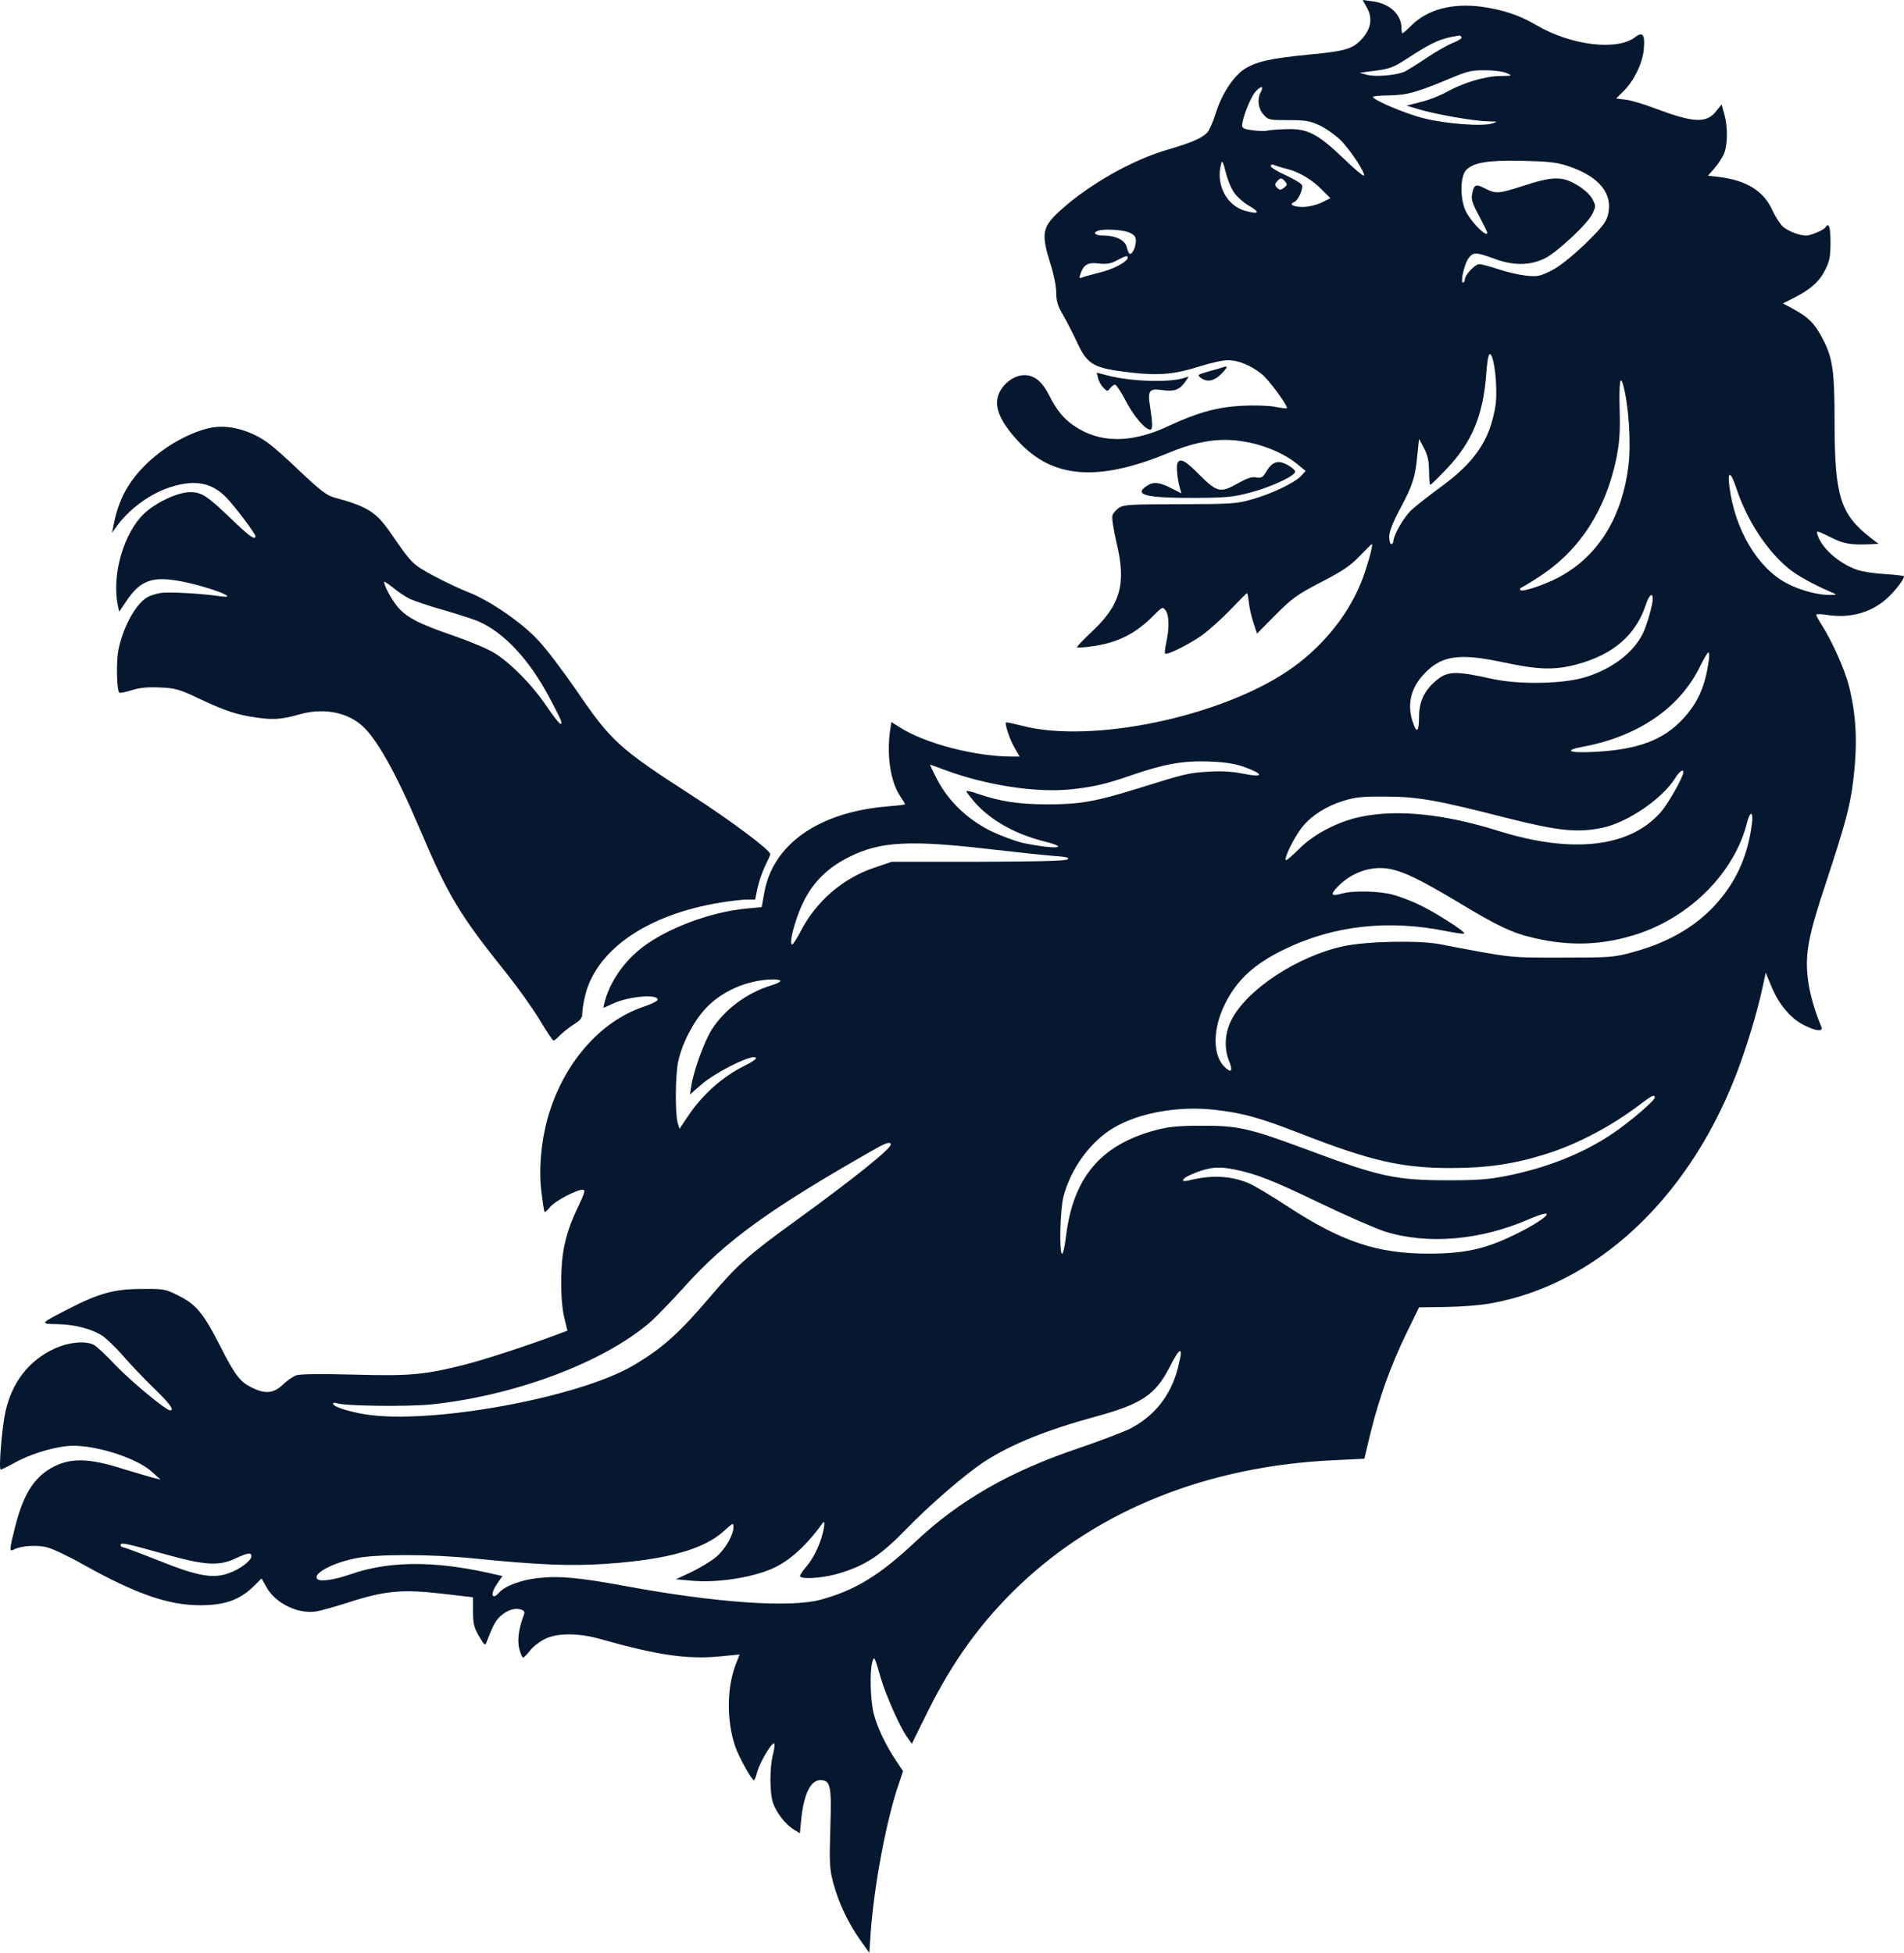
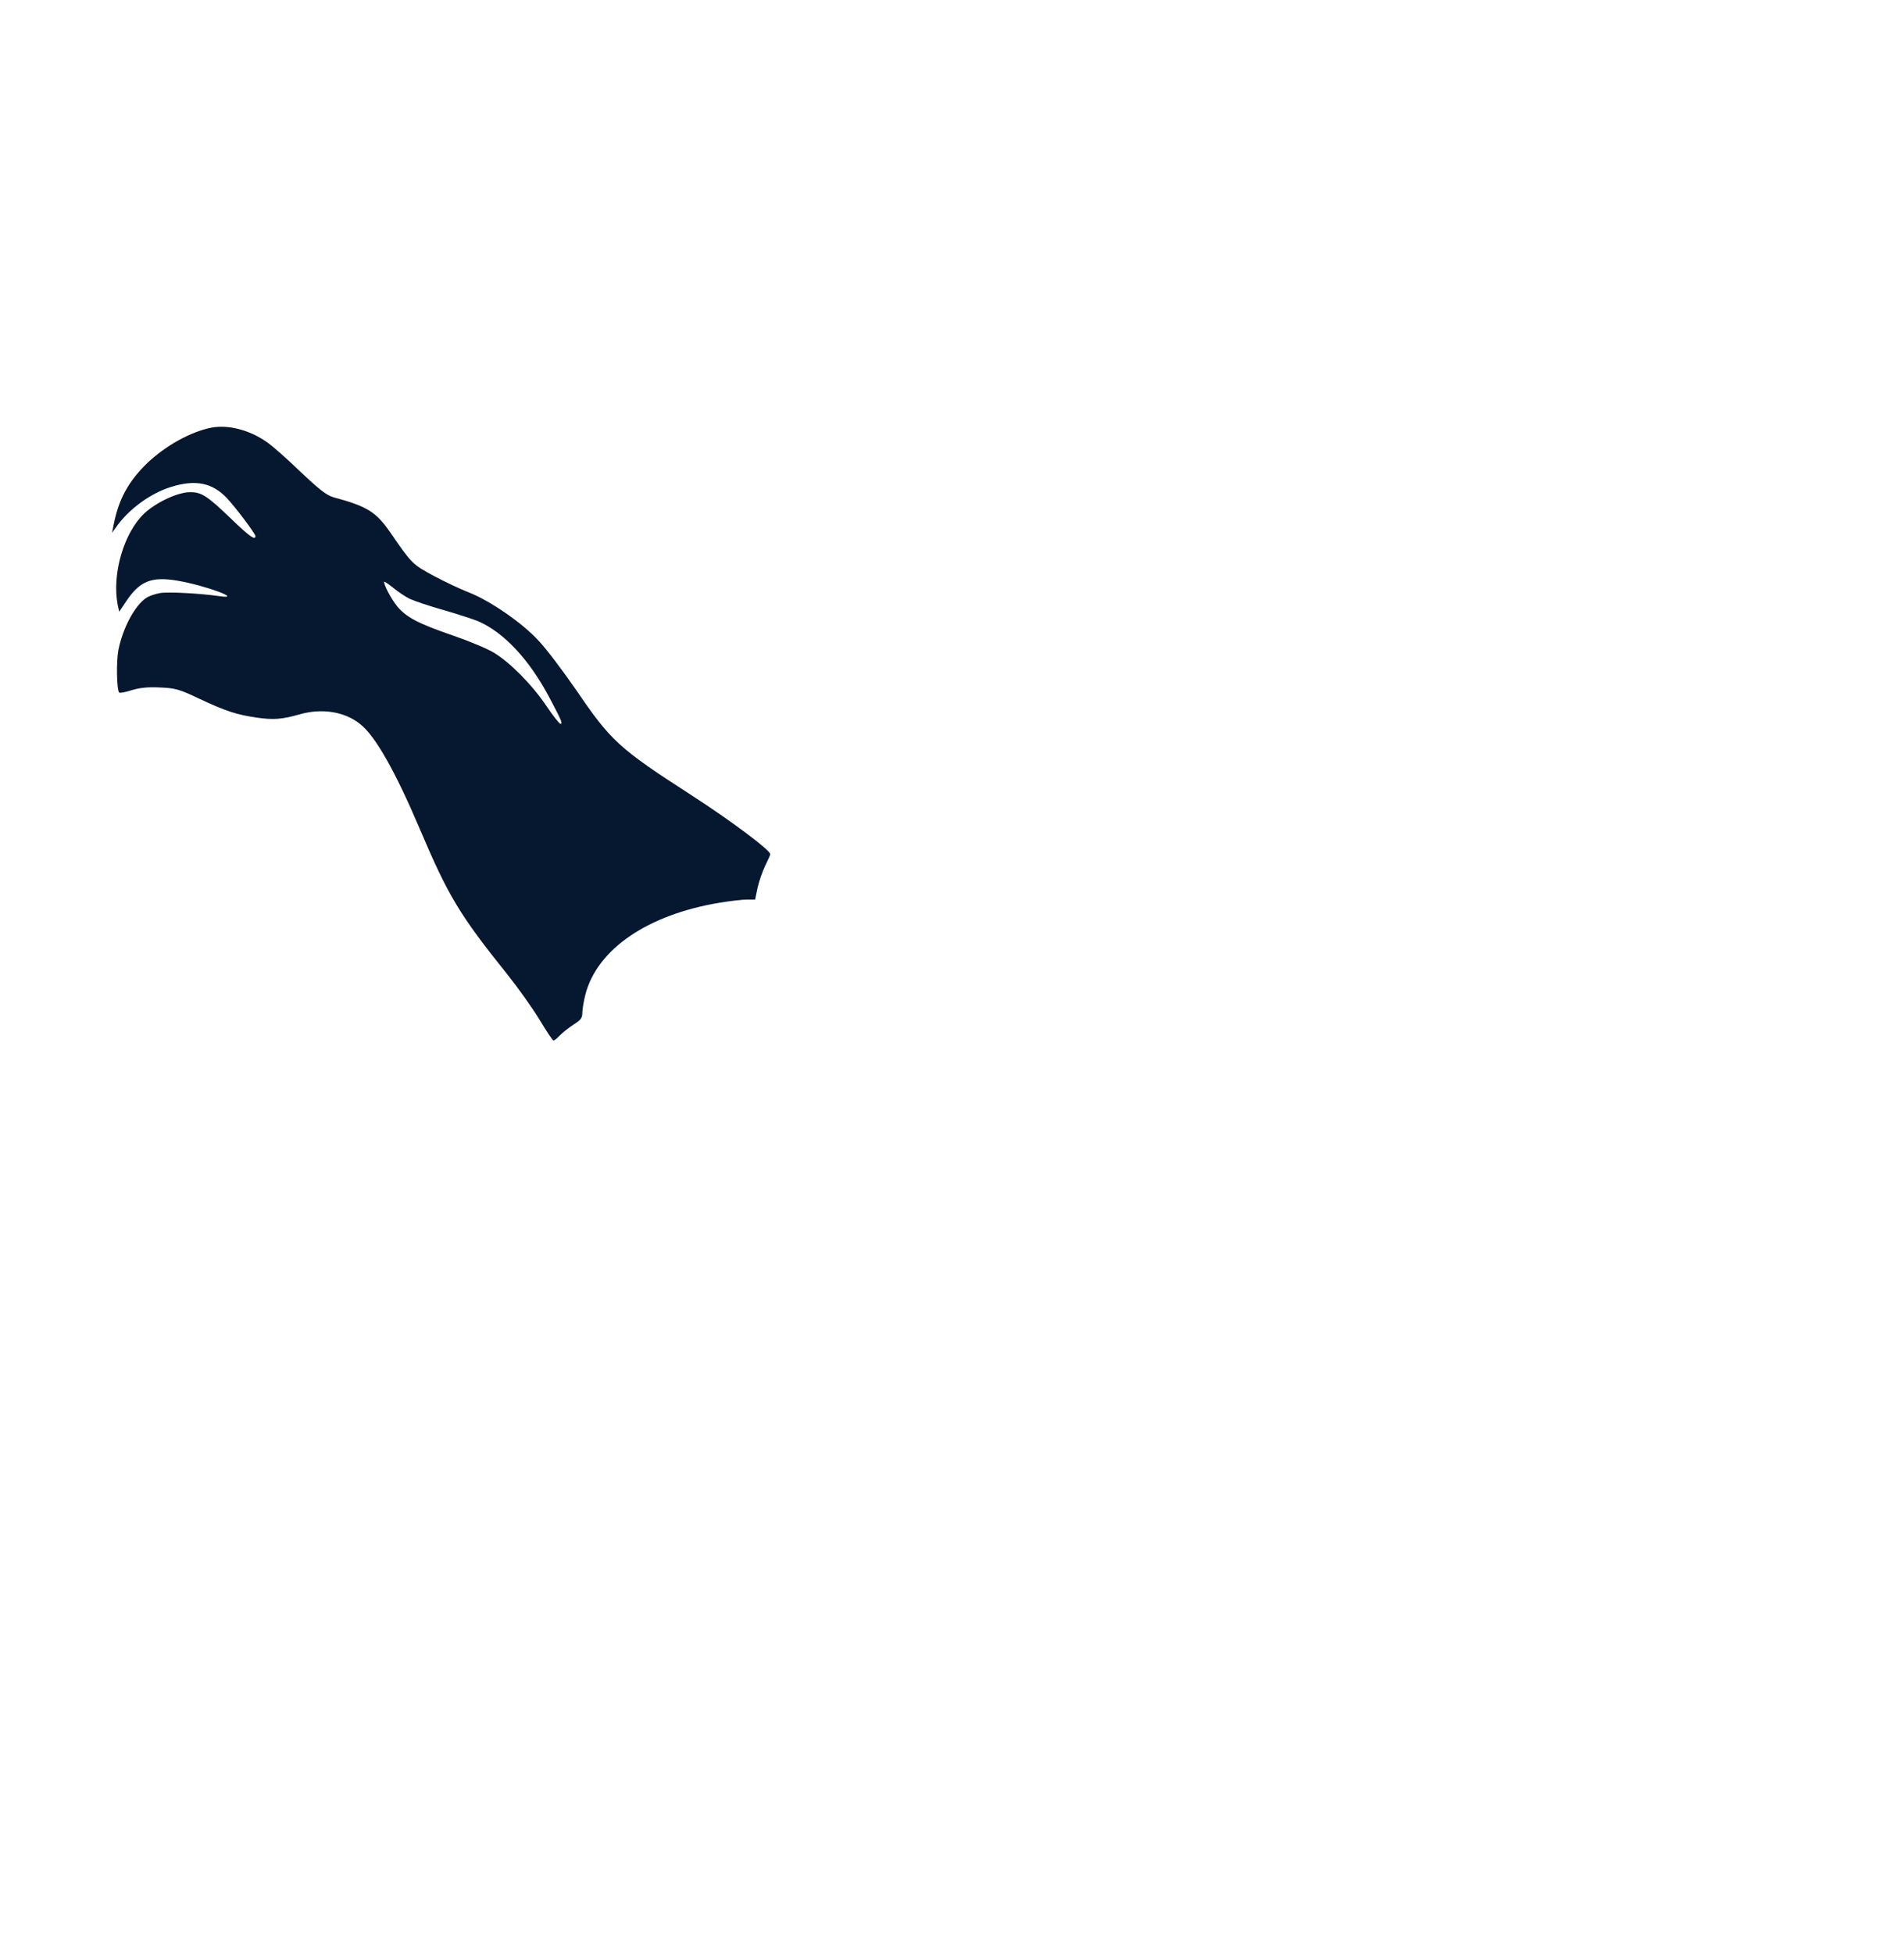
<svg xmlns="http://www.w3.org/2000/svg" xmlns:ns1="http://sodipodi.sourceforge.net/DTD/sodipodi-0.dtd" xmlns:ns2="http://www.inkscape.org/namespaces/inkscape" version="1.0" width="932.049pt" height="955.8pt" viewBox="0 0 932.049 955.8" preserveAspectRatio="xMidYMid meet" id="svg14" ns1:docname="aos_lion_.svg" ns2:version="1.1.2 (76b9e6a115, 2022-02-25)">
  <defs id="defs18" />
  <ns1:namedview id="namedview16" pagecolor="#ffffff" bordercolor="#666666" borderopacity="1.0" ns2:pageshadow="2" ns2:pageopacity="0.0" ns2:pagecheckerboard="true" ns2:document-units="pt" showgrid="false" fit-margin-top="0" fit-margin-left="0" fit-margin-right="0" fit-margin-bottom="0" ns2:zoom="1.5720821" ns2:cx="72.833348" ns2:cy="883.85972" ns2:window-width="2560" ns2:window-height="1376" ns2:window-x="0" ns2:window-y="0" ns2:window-maximized="1" ns2:current-layer="svg14" />
  <g transform="matrix(0.1,0,0,-0.1,-110.951,1049.3)" fill="#000000" stroke="none" id="g12">
-     <path d="m 7802,10453 c 27,-49 19,-100 -23,-147 -45,-52 -80,-63 -259,-80 -189,-18 -264,-35 -320,-72 -54,-36 -111,-124 -139,-215 -13,-41 -31,-82 -40,-93 -25,-28 -77,-51 -194,-85 -171,-49 -380,-167 -520,-292 -98,-87 -103,-116 -53,-275 14,-43 26,-103 26,-132 0,-42 7,-66 33,-110 18,-31 48,-90 67,-130 53,-116 80,-131 269,-153 133,-15 212,-8 331,30 52,17 115,31 140,31 51,0 112,-25 165,-67 34,-26 132,-160 124,-168 -2,-2 -29,1 -59,7 -30,6 -102,8 -160,5 -119,-6 -219,-33 -360,-99 -182,-86 -338,-85 -463,1 -50,34 -84,75 -120,146 -32,64 -65,94 -108,101 -70,10 -149,-61 -149,-134 0,-53 36,-117 108,-193 168,-179 389,-194 731,-53 102,43 194,64 276,64 127,0 272,-49 358,-121 l 38,-31 -23,-25 c -32,-34 -148,-89 -243,-115 -73,-21 -102,-22 -350,-23 -239,0 -274,-2 -297,-17 -15,-10 -29,-27 -33,-38 -4,-11 6,-71 20,-133 49,-201 20,-305 -122,-437 -41,-39 -74,-73 -71,-75 3,-3 37,-1 76,5 123,17 214,63 300,152 41,41 44,42 57,24 18,-24 19,-86 4,-156 -6,-28 -9,-54 -6,-56 9,-9 119,46 181,90 33,24 96,80 139,125 42,44 79,81 81,81 2,0 6,-21 9,-47 3,-27 13,-71 23,-100 l 17,-51 91,92 c 82,82 104,98 223,160 105,54 143,80 188,127 31,32 58,59 60,59 9,0 -28,-130 -56,-196 -68,-164 -197,-318 -354,-424 -336,-227 -962,-357 -1299,-270 -44,11 -81,19 -82,17 -7,-7 19,-85 42,-124 l 25,-43 h -38 c -180,0 -425,64 -549,143 l -41,26 -7,-46 c -16,-121 3,-245 49,-315 14,-21 25,-39 25,-41 0,-3 -39,-7 -86,-11 -339,-28 -564,-187 -604,-427 l -12,-66 -75,-7 c -172,-16 -385,-95 -508,-189 -87,-66 -157,-165 -183,-259 -6,-21 -9,-38 -8,-38 1,0 20,9 42,19 78,38 232,51 222,19 -2,-6 -33,-21 -69,-33 -215,-72 -395,-282 -469,-546 -32,-116 -44,-251 -30,-360 6,-51 13,-95 15,-98 3,-2 15,8 27,24 22,28 129,85 160,85 14,0 11,-14 -22,-82 -61,-128 -83,-221 -83,-363 -1,-77 5,-142 15,-182 l 15,-63 -56,-21 c -118,-45 -350,-121 -441,-144 -200,-51 -273,-58 -550,-50 -167,4 -264,3 -282,-4 -15,-6 -44,-26 -65,-46 -44,-42 -85,-46 -150,-14 -58,28 -83,60 -158,208 -80,157 -116,200 -203,243 -64,32 -71,33 -182,32 -132,0 -210,-22 -360,-100 -135,-69 -137,-71 -51,-72 82,-1 166,-22 220,-56 20,-13 66,-57 101,-97 35,-41 104,-113 152,-160 79,-76 103,-109 80,-109 -20,0 -188,139 -264,218 -46,49 -95,95 -108,102 -41,22 -126,14 -196,-19 -124,-58 -206,-164 -238,-308 -17,-76 -34,-283 -23,-283 4,0 35,15 69,34 75,41 174,72 255,81 115,13 336,-53 415,-125 l 43,-39 -40,10 c -22,6 -92,27 -155,46 -153,48 -240,50 -322,10 -98,-48 -152,-131 -194,-295 -29,-115 -30,-126 -6,-113 33,18 111,23 160,11 27,-6 109,-45 183,-87 253,-141 412,-197 569,-197 117,0 190,25 256,88 l 44,43 23,-41 c 44,-81 156,-135 246,-120 20,3 90,23 157,44 175,57 263,65 454,43 l 155,-18 v -70 c 0,-59 5,-78 29,-120 29,-48 30,-49 39,-25 31,81 44,104 70,126 34,28 67,38 97,29 15,-5 19,-12 15,-23 -26,-66 -34,-127 -24,-168 6,-24 15,-44 19,-44 4,0 19,15 34,34 14,19 47,44 73,57 61,30 166,30 273,-1 284,-80 428,-100 588,-84 50,5 92,9 92,9 0,0 -9,-23 -20,-51 -43,-115 -44,-273 -2,-398 18,-53 81,-166 92,-166 3,0 11,19 17,43 13,45 67,137 81,137 5,0 3,-23 -4,-52 -18,-66 -17,-192 0,-241 18,-49 61,-104 100,-128 l 31,-19 7,72 c 13,121 46,188 93,188 50,0 56,-27 49,-235 -5,-172 -4,-198 15,-270 25,-94 73,-196 133,-280 l 43,-60 6,90 c 16,234 78,565 139,739 l 20,60 -34,51 c -52,78 -93,165 -110,232 -16,63 -20,208 -6,253 9,29 10,27 41,-80 24,-83 95,-243 130,-291 l 22,-31 76,154 c 124,250 262,441 447,618 390,374 929,588 1545,616 l 147,7 31,129 c 42,170 98,326 174,483 l 63,129 134,2 c 74,1 173,9 220,18 511,93 956,505 1193,1106 50,127 107,312 133,434 l 17,78 29,-70 c 36,-86 94,-155 159,-187 59,-30 95,-33 84,-7 -32,75 -57,163 -65,229 -16,125 0,213 91,485 90,274 113,359 128,473 25,192 19,330 -19,482 -21,81 -81,215 -131,294 -16,25 -29,49 -29,53 0,4 21,4 48,0 114,-19 218,9 295,77 39,34 87,95 87,111 0,3 -42,8 -92,11 -51,3 -113,12 -138,21 -92,33 -175,108 -194,173 -7,20 -3,20 61,-12 67,-34 100,-40 193,-36 l 45,2 -35,27 c -152,117 -179,205 -180,562 0,262 -9,323 -61,420 -37,70 -67,100 -138,139 l -54,29 54,27 c 82,42 125,80 153,137 22,43 26,66 26,135 0,76 -8,100 -25,73 -8,-13 -72,-40 -94,-40 -33,0 -87,21 -113,43 -14,13 -37,48 -51,78 -43,97 -127,149 -264,166 l -53,6 31,35 c 18,20 38,52 47,71 19,45 20,133 2,196 l -13,47 -24,-30 c -49,-64 -109,-62 -303,11 -52,20 -116,39 -142,42 l -47,6 38,38 c 50,50 91,135 97,202 7,72 -5,89 -41,61 -87,-69 -315,-42 -485,58 -81,48 -162,75 -267,90 -144,19 -266,-13 -345,-92 -21,-21 -40,-38 -43,-38 -3,0 -5,11 -5,25 0,66 -57,120 -138,131 l -52,7 z m 462,-142 c 4,-5 -15,-17 -40,-27 -26,-10 -82,-42 -126,-71 -44,-30 -93,-60 -109,-69 -38,-19 -144,-29 -189,-17 l -35,10 55,7 c 97,12 108,17 185,67 117,76 157,94 247,108 4,1 9,-3 12,-8 z m 221,-176 c 29,-13 29,-13 -31,-14 -75,-1 -178,-32 -259,-76 -33,-19 -91,-42 -130,-51 l -70,-18 60,-18 c 78,-24 273,-58 338,-59 48,-1 50,-1 22,-10 -48,-16 -229,-2 -336,25 -89,22 -249,90 -249,105 0,3 37,7 83,7 87,2 136,16 307,88 72,30 96,36 160,35 42,0 88,-6 105,-14 z m -1204,-93 c -18,-34 -13,-79 13,-109 24,-27 27,-28 123,-28 85,0 106,-4 153,-26 30,-14 76,-47 102,-72 49,-49 124,-164 114,-174 -3,-3 -49,35 -101,86 -125,119 -175,145 -275,142 -41,-1 -83,-4 -94,-7 -10,-3 -42,-3 -72,1 -42,5 -54,10 -54,24 0,35 42,140 66,166 28,30 42,28 25,-3 z m -127,-496 c 15,-20 45,-46 66,-58 61,-35 55,-46 -15,-27 -91,25 -145,129 -118,229 5,21 9,14 23,-41 9,-37 28,-83 44,-103 z m 1626,136 c 158,-51 228,-137 200,-244 -10,-35 -31,-61 -113,-141 -69,-65 -123,-108 -164,-129 -57,-28 -68,-30 -125,-24 -35,4 -96,18 -136,32 -40,13 -81,24 -91,24 -21,0 -71,-53 -71,-76 0,-8 -4,-14 -9,-14 -14,0 7,93 28,120 23,30 35,30 130,-5 91,-33 170,-32 242,3 60,29 211,170 234,219 17,36 17,38 -1,73 -12,21 -40,47 -74,67 -72,44 -119,43 -259,-2 -126,-41 -138,-42 -193,-14 -44,23 -53,19 -62,-27 -6,-25 1,-47 34,-108 22,-42 40,-79 40,-81 0,-28 -73,44 -103,100 -31,58 -31,175 0,206 37,37 104,48 273,45 124,-3 168,-7 220,-24 z m -1370,-16 c 59,-14 125,-54 173,-104 l 39,-39 -44,-22 c -26,-12 -64,-21 -91,-21 -47,0 -70,13 -42,24 19,7 45,65 38,83 -3,8 -39,29 -79,48 -41,18 -74,39 -74,45 0,8 7,9 18,5 9,-4 37,-13 62,-19 z m -9,-62 c 11,-14 10,-18 -6,-30 -16,-12 -21,-12 -34,0 -12,12 -12,18 -1,30 16,20 24,20 41,0 z m -766,-248 c 27,-12 35,-21 35,-41 0,-29 -16,-65 -29,-65 -5,0 -11,14 -15,30 -7,37 -53,60 -116,60 -38,0 -54,13 -27,23 26,11 119,6 152,-7 z m -5,-124 c 0,-19 -69,-57 -134,-72 -39,-10 -79,-21 -89,-25 -15,-6 -16,-4 -7,21 16,43 36,54 89,47 36,-4 57,-1 87,15 43,23 54,26 54,14 z m 1783,-486 c 18,-45 27,-179 17,-240 -27,-169 -102,-278 -279,-405 -53,-39 -114,-87 -135,-107 -36,-35 -86,-123 -86,-151 0,-7 -4,-13 -10,-13 -5,0 -10,16 -10,36 0,24 17,69 54,138 61,114 74,154 84,264 l 8,77 24,-45 c 18,-34 24,-61 25,-112 0,-38 3,-68 6,-68 4,0 40,36 81,79 124,131 178,262 193,464 7,91 15,116 28,83 z m 641,-133 c 28,-98 41,-286 27,-401 -30,-243 -141,-429 -320,-533 -68,-41 -198,-86 -209,-74 -4,4 -1,10 5,12 7,3 48,27 90,55 196,128 322,323 375,578 15,75 19,125 16,238 -3,130 2,170 16,125 z m 555,-509 c 51,-155 147,-303 254,-392 45,-37 125,-81 217,-120 23,-10 22,-11 -15,-11 -55,-1 -148,24 -209,57 -144,76 -255,265 -281,476 -10,77 7,72 34,-10 z m -409,-542 c 0,-31 -29,-131 -50,-173 -48,-93 -147,-168 -275,-209 -109,-35 -326,-39 -460,-10 -184,41 -222,39 -280,-12 -55,-48 -79,-102 -79,-175 0,-66 -10,-81 -26,-37 -34,87 -19,170 43,240 87,98 173,113 396,65 169,-36 248,-39 355,-11 180,47 292,143 341,290 16,50 35,67 35,32 z m 274,-304 c -18,-128 -55,-209 -131,-289 -95,-100 -219,-145 -425,-156 -131,-7 -159,7 -55,26 269,51 471,191 569,393 18,37 36,68 41,68 4,0 5,-19 1,-42 z M 7195,6741 c 106,-38 104,-56 -5,-34 -50,10 -105,13 -165,9 -97,-6 -114,-10 -335,-79 -218,-68 -292,-81 -455,-81 -142,1 -224,13 -340,52 -30,11 -55,16 -55,12 0,-4 19,-28 41,-54 78,-88 198,-156 343,-192 131,-33 49,-39 -102,-8 -41,9 -113,36 -165,61 -113,57 -205,145 -260,251 -21,40 -36,72 -34,72 3,0 35,-12 73,-26 201,-75 450,-113 621,-94 110,12 169,26 298,71 156,53 246,69 370,65 78,-3 127,-10 170,-25 z m 2155,-27 c 0,-24 -77,-160 -114,-200 -152,-169 -430,-200 -788,-89 -266,84 -498,108 -678,70 -111,-23 -230,-85 -301,-157 -33,-33 -62,-58 -65,-55 -10,10 44,118 81,163 47,57 115,100 200,127 58,18 93,22 205,21 159,0 253,-17 597,-105 250,-63 344,-73 465,-48 125,26 295,142 359,245 18,30 39,45 39,28 z m 335,-256 c -18,-141 -67,-259 -152,-363 -102,-125 -244,-212 -429,-262 -95,-26 -109,-27 -349,-27 -265,0 -238,-3 -600,66 -102,19 -355,14 -467,-10 -226,-48 -477,-213 -551,-363 -32,-62 -36,-137 -11,-199 20,-50 12,-61 -21,-30 -60,57 -60,185 0,307 58,118 142,196 285,266 245,121 517,151 807,91 41,-8 77,-13 80,-10 8,8 -147,107 -223,142 -40,19 -98,41 -130,49 -68,17 -192,20 -247,4 -51,-14 -57,-5 -21,32 68,72 166,106 256,89 72,-14 150,-52 339,-165 192,-116 264,-150 372,-174 177,-41 336,-34 504,21 260,86 473,302 534,542 16,64 33,59 24,-6 z M 5970,6335 c 113,-13 245,-27 294,-31 70,-5 84,-9 70,-18 -13,-7 -160,-10 -439,-11 h -420 l -83,-28 c -158,-53 -287,-165 -364,-314 -18,-35 -37,-63 -41,-63 -14,0 3,79 33,157 48,126 125,211 245,271 154,77 296,85 705,37 z M 4930,5692 c 0,-5 -19,-14 -42,-21 -120,-36 -230,-117 -294,-217 -36,-56 -88,-199 -100,-274 l -7,-44 54,47 c 75,66 269,160 269,130 0,-5 -21,-19 -47,-32 -114,-55 -216,-145 -289,-256 l -38,-57 -9,28 c -13,46 -12,233 2,299 18,87 73,195 132,259 78,86 204,142 327,145 23,1 42,-3 42,-7 z m 4280,-571 c 0,-15 -122,-119 -203,-174 -144,-98 -321,-169 -520,-209 -91,-18 -145,-22 -287,-22 -260,0 -336,17 -695,151 -280,104 -336,117 -515,116 -115,0 -162,-5 -225,-22 -267,-72 -401,-230 -437,-517 -6,-51 -15,-91 -20,-88 -14,9 -9,216 7,279 36,139 134,273 248,339 124,73 317,107 493,87 138,-16 219,-38 419,-116 344,-134 495,-169 735,-169 179,0 311,19 472,70 151,48 316,135 453,239 60,46 75,53 75,36 z M 5470,4891 c 0,-21 -179,-165 -464,-372 -236,-171 -284,-214 -420,-373 -152,-179 -235,-253 -376,-336 -267,-158 -990,-290 -1310,-240 -82,13 -160,38 -160,52 0,6 8,7 18,3 34,-14 348,-18 463,-6 405,42 837,203 1066,398 29,24 107,105 174,179 204,227 421,383 939,677 48,27 70,33 70,18 z m 1682,-122 c 106,-21 187,-53 418,-164 129,-62 273,-125 320,-140 208,-65 466,-43 703,60 150,65 96,5 -68,-75 -145,-71 -247,-93 -420,-93 -255,0 -425,57 -694,232 -76,50 -160,100 -185,111 -91,39 -186,43 -298,15 -41,-10 -34,9 10,28 85,37 133,43 214,26 z m -262,-902 c 0,-7 -7,-39 -15,-72 -35,-134 -116,-235 -236,-296 -35,-17 -149,-60 -254,-96 -332,-112 -578,-253 -792,-454 -178,-167 -294,-238 -463,-285 -150,-42 -516,-16 -960,66 -221,41 -324,51 -427,39 -84,-9 -165,-40 -192,-73 -8,-9 -17,-16 -22,-16 -16,0 -9,27 15,63 l 25,36 -67,15 c -268,60 -489,59 -675,-6 -81,-28 -150,-38 -164,-24 -25,25 68,77 183,101 102,22 370,22 584,0 318,-32 476,-38 651,-26 297,21 475,71 573,161 43,39 46,41 46,19 0,-38 -39,-107 -83,-145 -23,-20 -77,-53 -120,-74 l -79,-37 79,-7 c 132,-12 317,19 413,69 78,40 155,113 227,214 11,15 10,-12 -1,-54 -17,-64 -48,-125 -86,-168 -16,-19 -27,-37 -23,-41 15,-15 127,-5 200,19 122,38 195,87 313,208 121,125 296,276 390,337 132,85 303,154 545,220 225,62 290,105 362,245 36,71 53,91 53,62 z M 1924,2884 c 191,-53 257,-57 338,-19 61,28 78,31 78,11 0,-21 -52,-61 -105,-81 -80,-31 -155,-18 -347,59 -91,36 -171,66 -177,66 -6,0 -11,5 -11,11 0,14 26,8 224,-47 z" id="path2" style="fill:#05182f;fill-opacity:1" />
-     <path d="m 7095,8695 c -5,-2 -36,-11 -69,-20 -53,-15 -57,-17 -40,-30 32,-25 67,-18 104,20 31,32 32,39 5,30 z" id="path4" style="fill:#05182f;fill-opacity:1" />
-     <path d="m 6485,8642 c 3,-15 15,-36 26,-47 19,-19 21,-19 33,-2 7,9 18,17 24,17 6,0 30,-36 53,-80 37,-73 95,-140 119,-140 13,0 12,29 0,109 -14,81 -5,94 56,85 60,-9 86,0 113,37 21,29 22,31 5,25 -66,-27 -262,-22 -382,9 l -54,14 z" id="path6" style="fill:#05182f;fill-opacity:1" />
    <path d="m 2145,8400 c -102,-20 -224,-88 -314,-173 -94,-91 -142,-180 -166,-307 l -7,-35 18,25 c 61,89 170,169 272,200 119,37 202,20 273,-56 45,-48 139,-174 139,-185 0,-22 -28,-3 -113,79 -124,119 -150,136 -207,136 -59,0 -163,-48 -223,-103 -101,-94 -161,-299 -131,-450 l 7,-32 33,49 c 67,101 124,124 251,103 137,-23 328,-94 206,-76 -95,14 -254,22 -291,15 -23,-4 -52,-14 -66,-23 -57,-38 -115,-147 -137,-256 -11,-58 -8,-195 4,-208 4,-3 32,2 62,12 40,12 79,16 138,13 74,-3 93,-8 192,-55 132,-62 186,-79 285,-93 79,-11 121,-8 208,17 110,31 222,12 297,-50 74,-60 171,-233 288,-508 142,-334 194,-421 433,-719 50,-63 120,-161 154,-217 34,-57 65,-103 69,-103 4,0 18,11 31,25 14,14 44,38 67,53 35,22 43,32 43,57 0,17 7,58 15,90 58,223 306,392 660,450 50,8 108,15 130,15 h 41 l 12,58 c 7,31 24,80 37,107 14,28 25,53 25,57 0,20 -190,162 -383,287 -360,232 -397,267 -568,518 -63,91 -145,200 -184,241 -81,88 -239,196 -342,236 -37,14 -113,50 -168,79 -106,57 -110,61 -213,211 -71,103 -113,130 -280,175 -34,10 -69,37 -163,126 -65,63 -140,129 -166,146 -84,58 -186,84 -268,69 z m 970,-838 c 22,-10 97,-36 166,-55 69,-20 146,-45 170,-55 124,-54 246,-184 343,-364 63,-119 72,-138 59,-138 -5,0 -36,39 -69,88 -70,104 -179,214 -258,261 -31,19 -120,56 -198,83 -172,59 -230,90 -274,143 -29,36 -64,101 -64,120 0,4 19,-9 43,-28 23,-19 60,-44 82,-55 z" id="path8" style="fill:#05182f;fill-opacity:1" />
-     <path d="m 6873,8225 c -6,-17 1,-84 13,-123 l 7,-24 -51,26 c -59,30 -88,32 -120,10 -64,-44 -1,-59 243,-58 149,1 182,4 268,27 101,27 217,81 217,102 0,6 -17,21 -37,32 -47,26 -75,17 -104,-31 -18,-30 -24,-34 -49,-30 -21,5 -45,-3 -93,-30 -84,-47 -100,-43 -188,45 -68,69 -94,82 -106,54 z" id="path10" style="fill:#05182f;fill-opacity:1" />
  </g>
</svg>